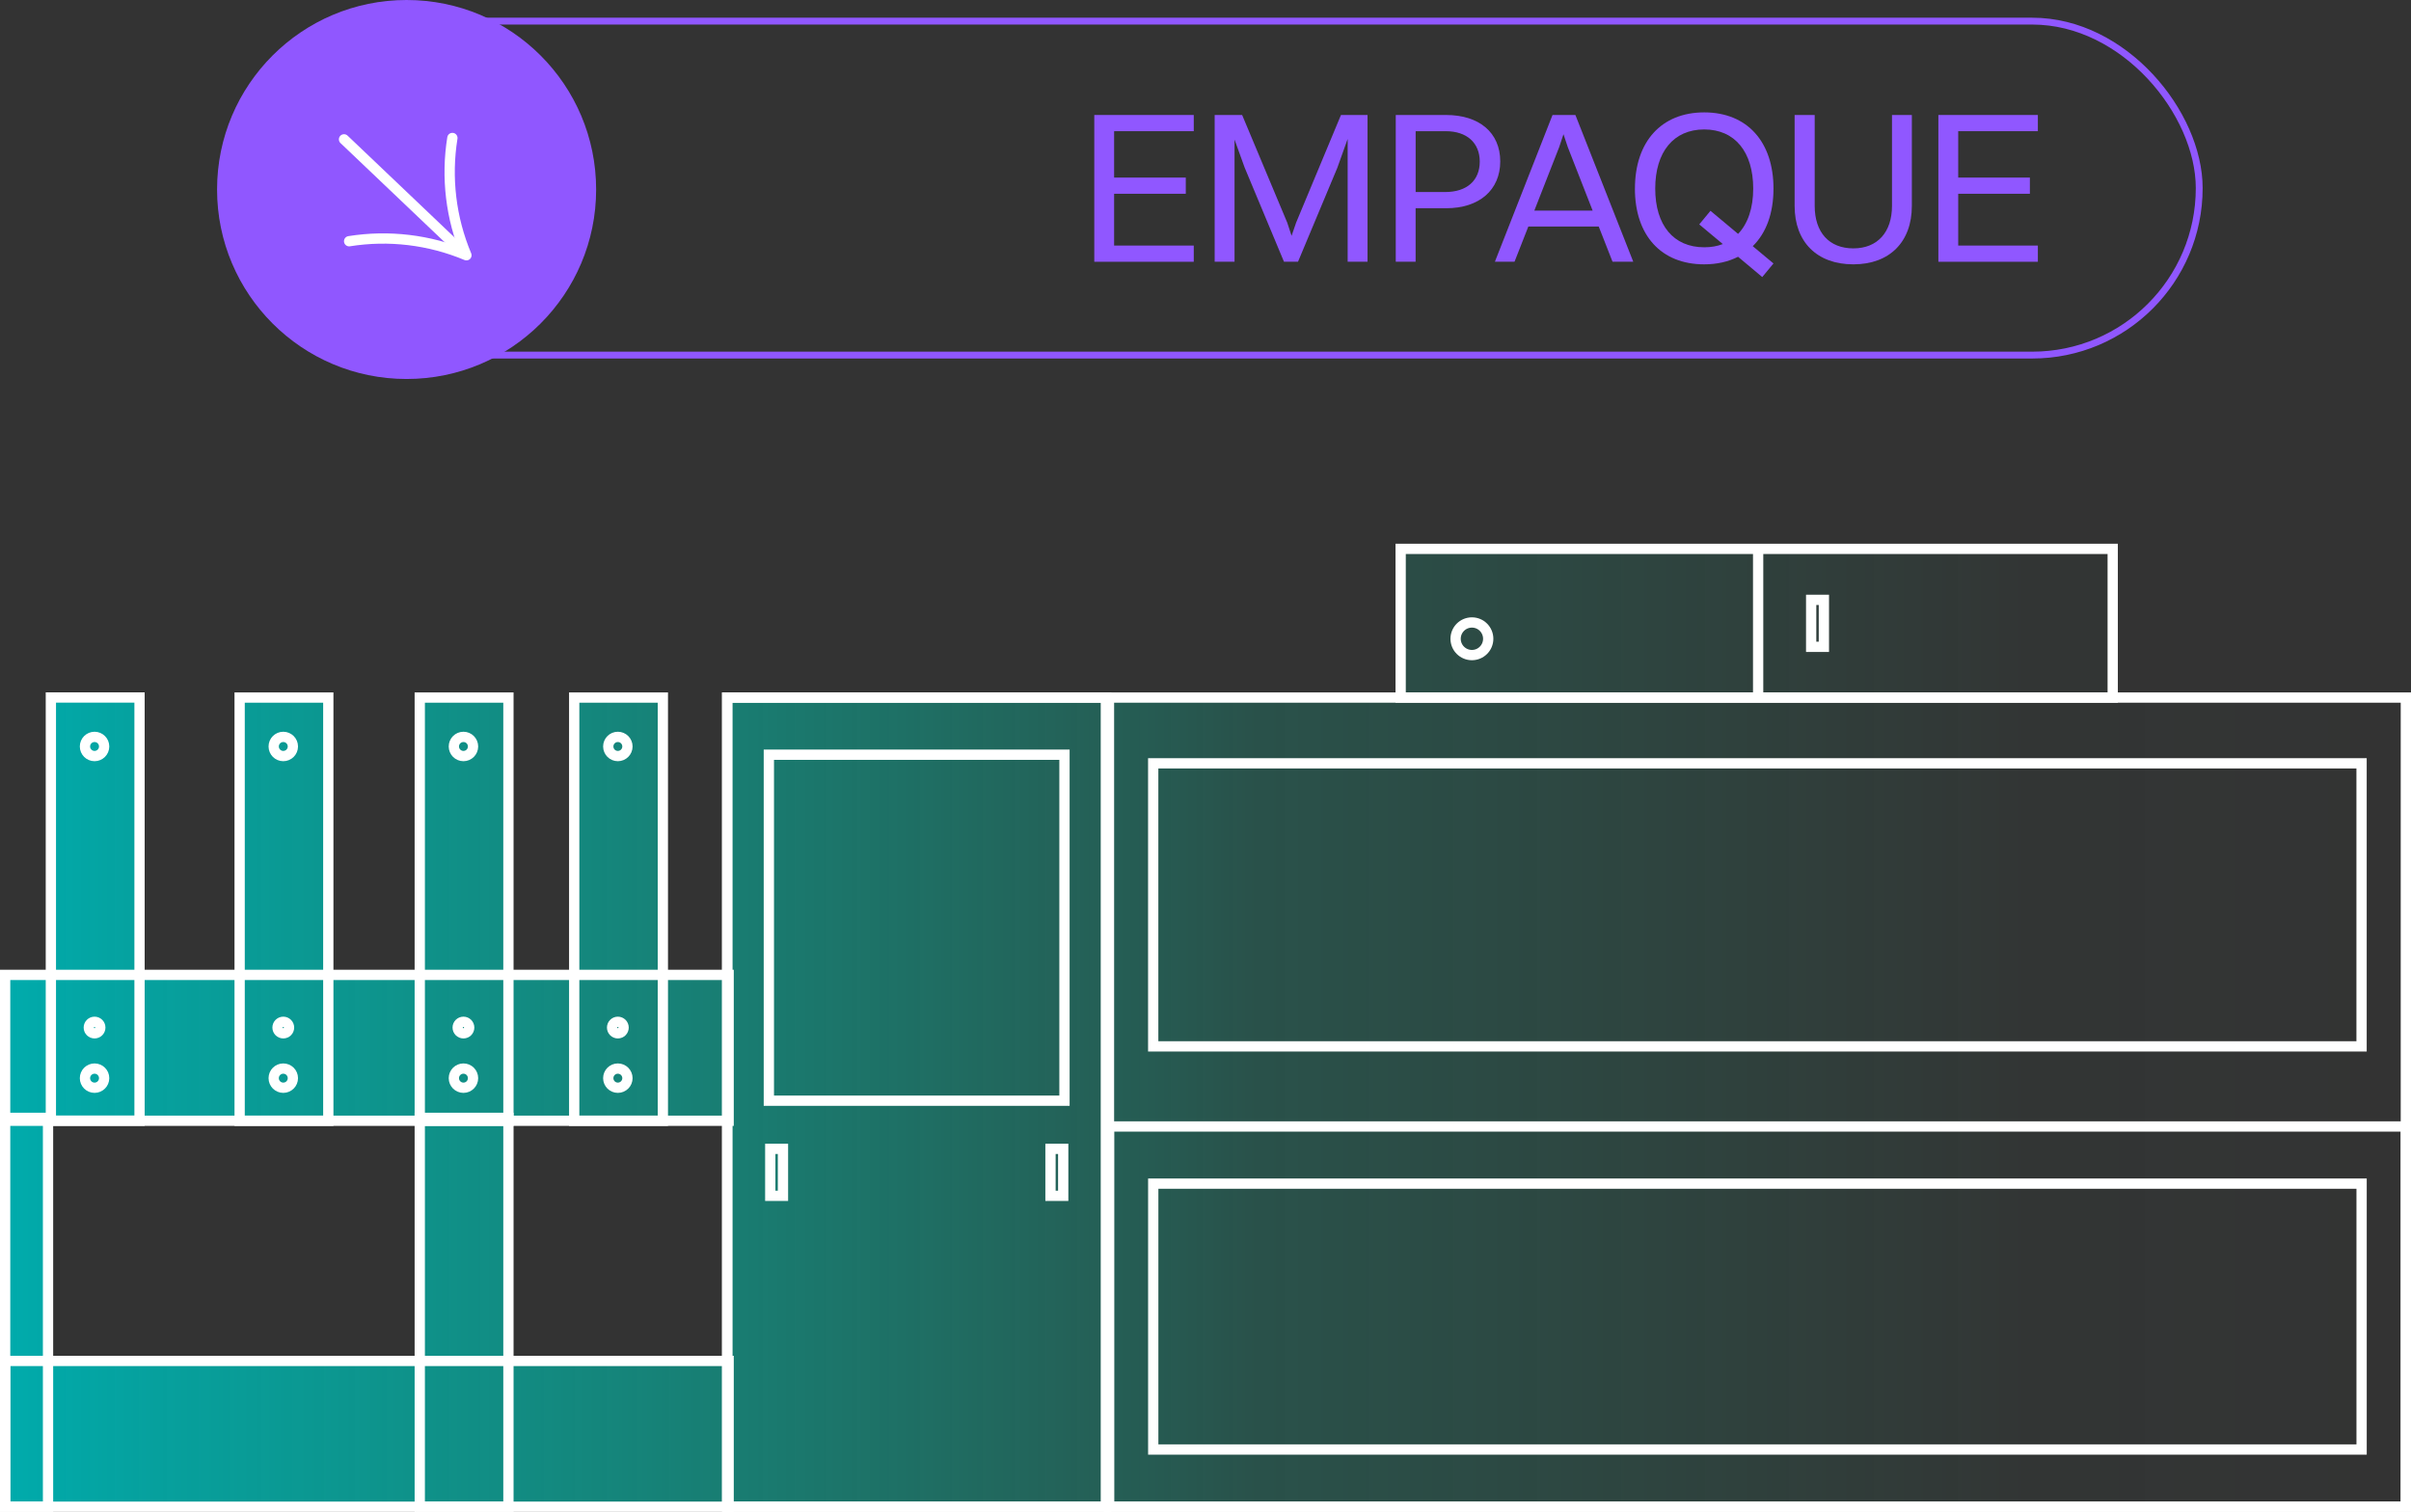
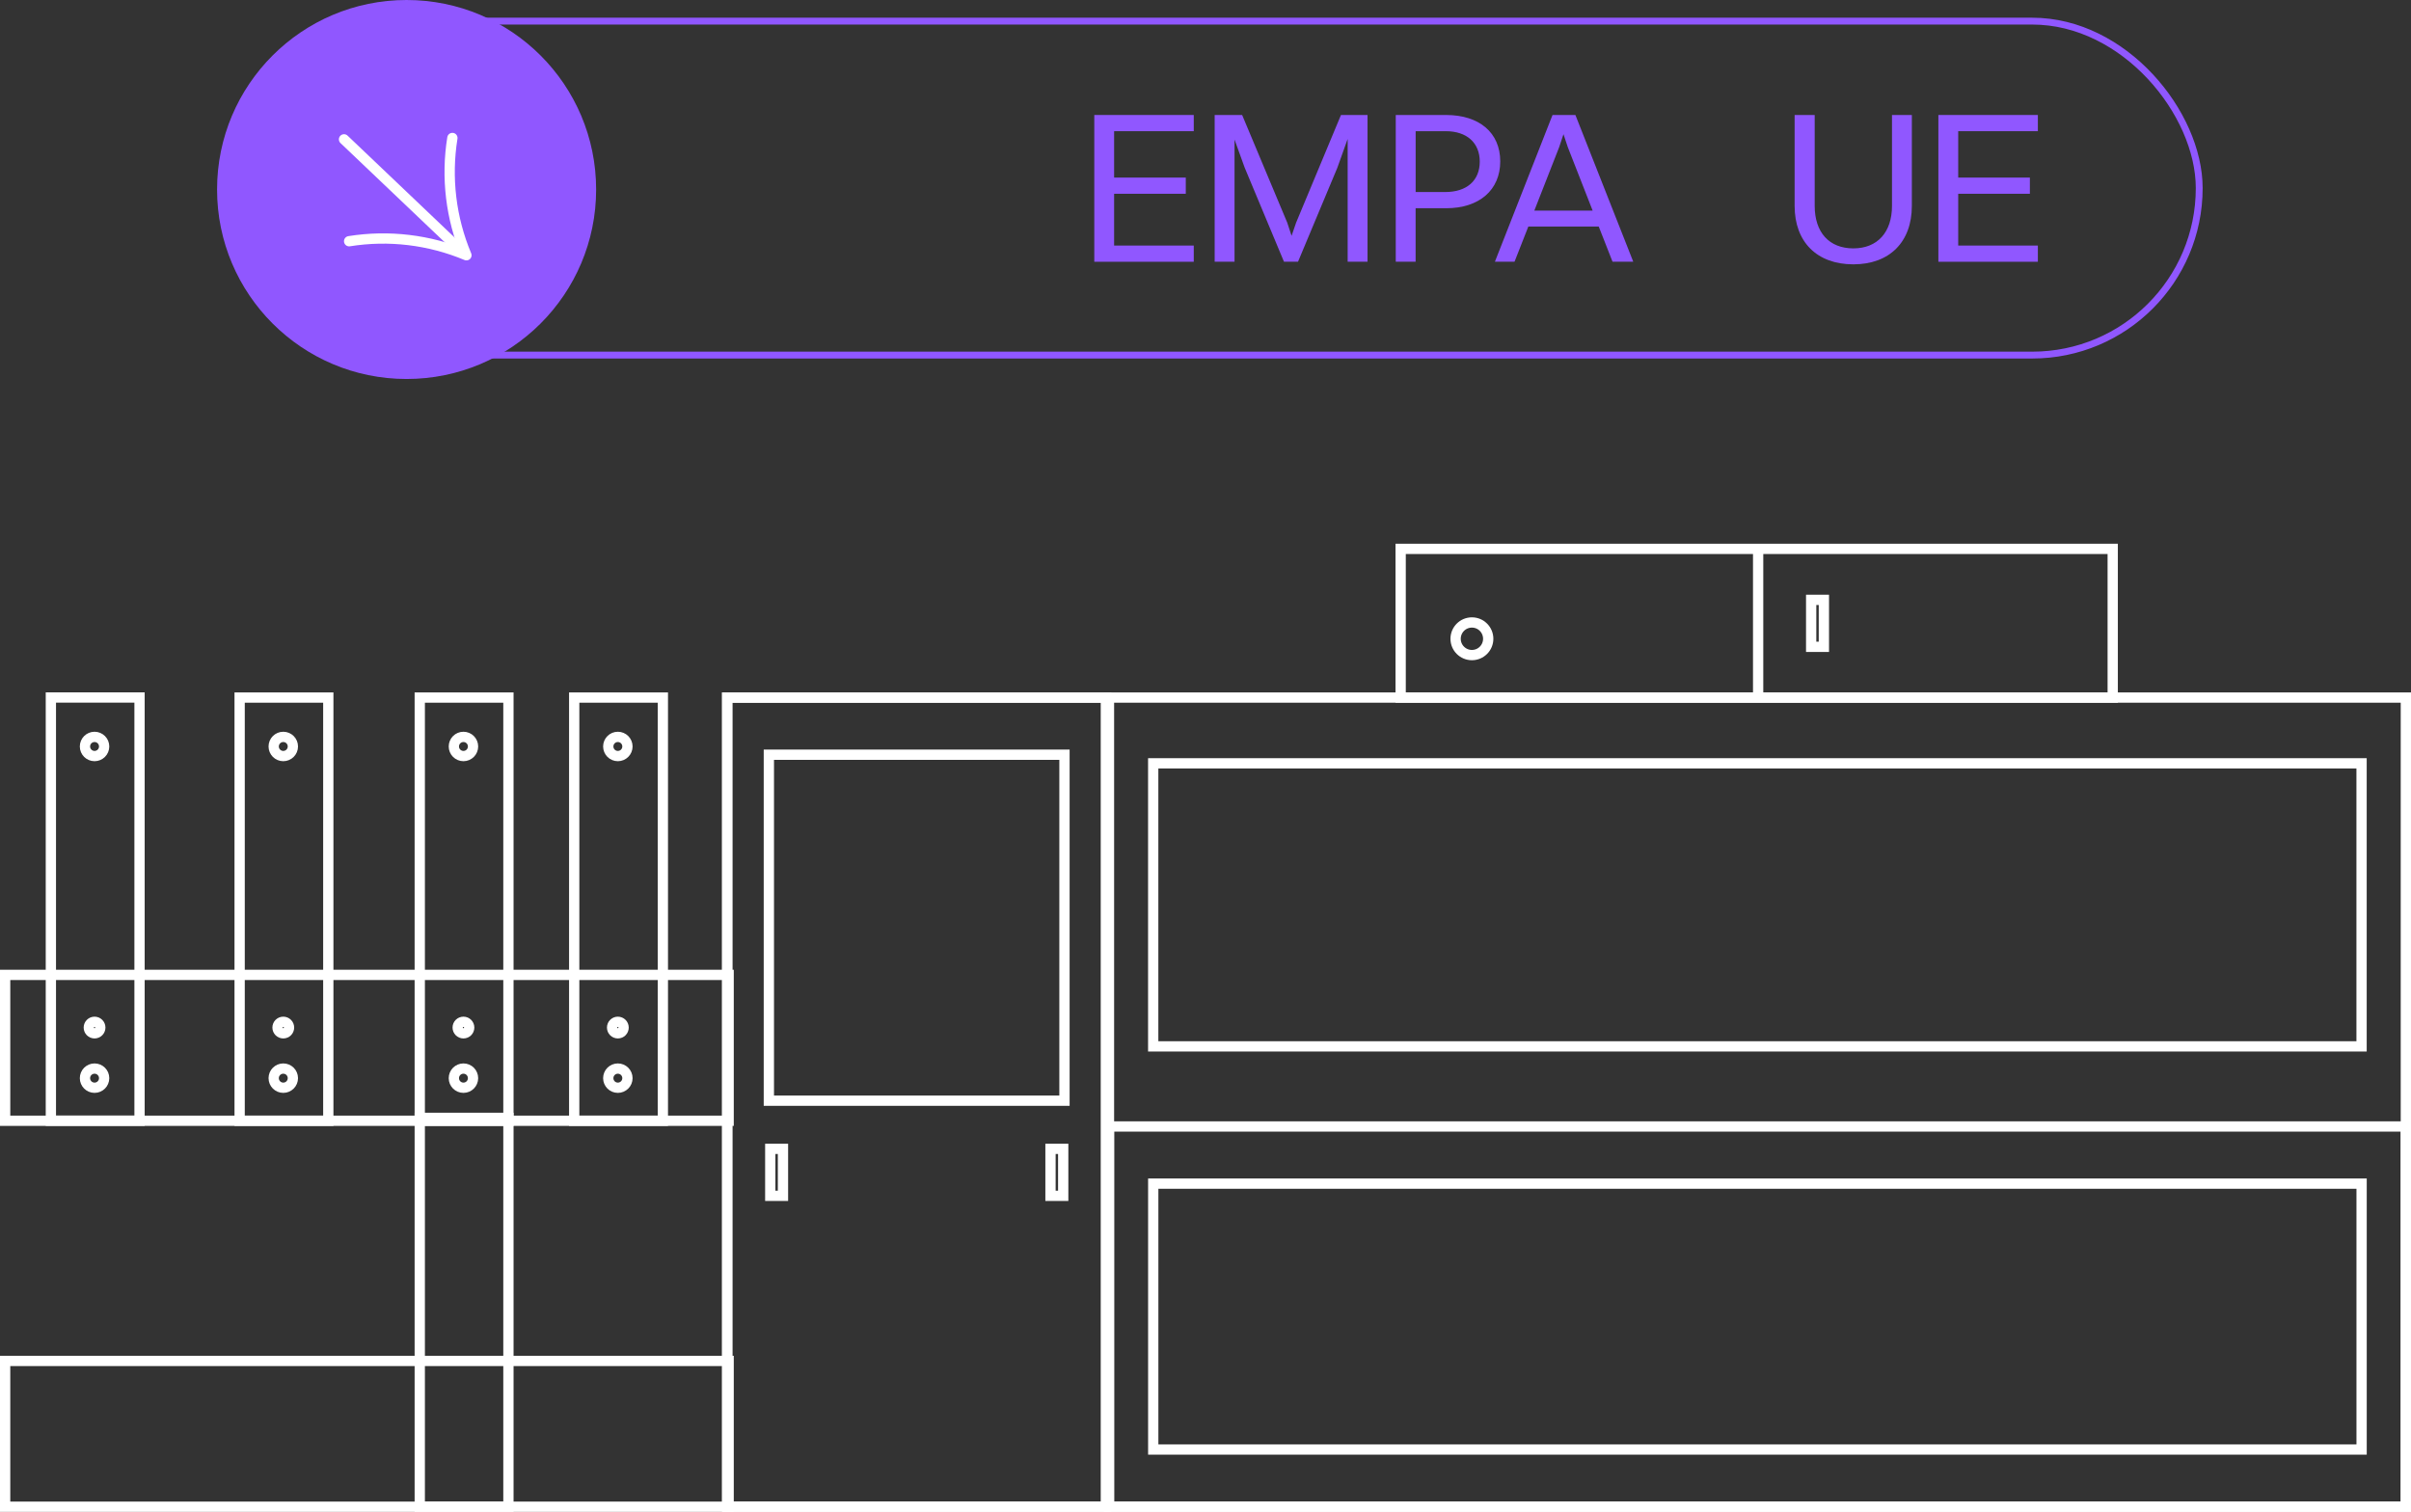
<svg xmlns="http://www.w3.org/2000/svg" id="Capa_1" data-name="Capa 1" viewBox="0 0 703.77 441.37">
  <rect x="0" y="0" width="703.77" height="441.37" fill="#333333" stroke="none" />
  <defs>
    <style>
      .cls-1 {
        stroke-linecap: round;
        stroke-linejoin: round;
      }

      .cls-1, .cls-2, .cls-3 {
        fill: none;
      }

      .cls-1, .cls-3 {
        stroke: #fff;
        stroke-width: 3px;
      }

      .cls-2 {
        stroke: #9057ff;
        stroke-width: 2px;
      }

      .cls-2, .cls-3 {
        stroke-miterlimit: 10;
      }

      .cls-4 {
        fill: #9057ff;
      }

      .cls-4, .cls-5 {
        stroke-width: 0px;
      }

      .cls-5 {
        fill: url(#Degradado_sin_nombre_104);
      }
    </style>
    <linearGradient id="Degradado_sin_nombre_104" data-name="Degradado sin nombre 104" x1="1.5" y1="300.05" x2="702.27" y2="300.05" gradientUnits="userSpaceOnUse">
      <stop offset="0" stop-color="#00abac" />
      <stop offset=".06" stop-color="rgba(0, 175, 172, .94)" stop-opacity=".94" />
      <stop offset=".52" stop-color="rgba(0, 209, 172, .44)" stop-opacity=".44" />
      <stop offset=".84" stop-color="rgba(0, 230, 172, .12)" stop-opacity=".12" />
      <stop offset="1" stop-color="#00efac" stop-opacity="0" />
    </linearGradient>
  </defs>
  <g>
    <g>
      <path class="cls-4" d="M319.42,33.57h29.04v4.73h-23.25v13.54h20.92v4.73h-20.92v15.12h23.25v4.73h-29.04v-42.84Z" />
      <path class="cls-4" d="M354.58,33.57h8l13.17,31.44,1.26,3.84,1.32-3.84,13.1-31.44h7.75v42.84h-5.8v-35.85l-3.02,8.44-11.47,27.41h-4.1l-11.47-27.47-2.96-8.19v35.66h-5.8v-42.84Z" />
      <path class="cls-4" d="M407.43,33.57h14.68c9.7,0,15.81,5.17,15.81,13.55s-6.17,13.67-15.75,13.67h-8.95v15.62h-5.8v-42.84ZM413.23,38.29v17.77h8.63c6.36,0,10.08-3.4,10.08-8.88s-3.78-8.88-9.89-8.88h-8.82Z" />
      <path class="cls-4" d="M466.66,66.14h-20.54l-4.03,10.27h-5.73l16.82-42.84h6.68l16.89,42.84h-6.05l-4.03-10.27ZM447.88,61.48h17.01l-7.25-18.52-1.26-3.78-1.26,3.78-7.25,18.52Z" />
-       <path class="cls-4" d="M477.24,55.05c0-13.67,7.69-22.24,20.22-22.24s20.22,8.57,20.22,22.24c0,7.25-2.14,12.98-6.05,16.82l6.05,5.04-3.28,3.97-7.06-5.92c-2.84,1.45-6.17,2.21-9.89,2.21-12.54,0-20.22-8.44-20.22-22.12ZM502.88,71.24l-6.87-5.73,3.28-3.97,8.06,6.74c2.83-2.96,4.41-7.5,4.41-13.23,0-10.71-5.36-17.26-14.3-17.26s-14.3,6.55-14.3,17.26,5.35,17.14,14.3,17.14c2.02,0,3.78-.31,5.42-.94Z" />
      <path class="cls-4" d="M540.99,77.17c-10.58,0-17.14-6.49-17.14-17.07v-26.53h5.86v26.53c0,7.75,4.22,12.41,11.28,12.41s11.28-4.73,11.28-12.41v-26.53h5.8v26.53c0,10.58-6.55,17.07-17.07,17.07Z" />
      <path class="cls-4" d="M565.81,33.57h29.04v4.73h-23.25v13.54h20.92v4.73h-20.92v15.12h23.25v4.73h-29.04v-42.84Z" />
    </g>
    <rect class="cls-2" x="70.56" y="6.17" width="571.38" height="97.49" rx="48.74" ry="48.74" transform="translate(712.51 109.83) rotate(-180)" />
    <path class="cls-4" d="M174.01,55.32c0,30.55-24.77,55.32-55.33,55.32-30.55,0-55.32-24.77-55.32-55.32,0-30.55,24.77-55.32,55.32-55.32s55.33,24.77,55.33,55.32" />
    <g>
      <path class="cls-1" d="M132.05,40.28h0c-1.86,11.57-.44,23.43,4.1,34.24-10.81-4.53-22.67-5.95-34.24-4.1" />
      <line class="cls-1" x1="100.42" y1="40.68" x2="135.37" y2="73.95" />
    </g>
  </g>
  <g>
-     <path class="cls-5" d="M616.7,203.64v-43.41h-207.85v43.41h-196.58v80.97h-18.78v-80.97h-25.88v80.97h-19.2v-80.97h-25.88v80.97h-26.71v-80.97h-25.88v80.97h-29.22v-80.97H14.86v80.97H1.5v155.26h700.77v-236.23h-85.56ZM122.54,397.3H14.02v-70.12h108.52v70.12ZM212.27,397.3h-63.86v-70.12h63.86v70.12Z" />
    <g>
      <rect class="cls-3" x="323.71" y="203.64" width="378.56" height="236.23" />
      <rect class="cls-3" x="323.71" y="328.85" width="378.56" height="111.02" />
      <rect class="cls-3" x="474.17" y="208" width="77.63" height="352.72" transform="translate(897.35 -128.63) rotate(90)" />
      <rect class="cls-3" x="471.67" y="87.8" width="82.64" height="352.72" transform="translate(777.14 -248.83) rotate(90)" />
      <rect class="cls-3" x="212.27" y="203.64" width="110.6" height="236.23" />
      <rect class="cls-3" x="212.27" y="203.64" width="110.6" height="236.23" />
      <rect class="cls-3" x="217.07" y="227.69" width="101" height="86.29" transform="translate(538.41 3.26) rotate(90)" />
      <rect class="cls-3" x="491.08" y="78.01" width="43.41" height="207.85" transform="translate(694.71 -330.84) rotate(90)" />
      <rect class="cls-3" x="85.81" y="312.99" width="42.57" height="211.19" transform="translate(525.68 311.49) rotate(90)" />
      <rect class="cls-3" x="85.81" y="200.3" width="42.57" height="211.19" transform="translate(412.99 198.8) rotate(90)" />
      <rect class="cls-3" x="-33.98" y="252.47" width="123.54" height="25.88" transform="translate(293.2 237.61) rotate(90)" />
      <rect class="cls-3" x="21.12" y="252.47" width="123.54" height="25.88" transform="translate(348.3 182.52) rotate(90)" />
      <rect class="cls-3" x="73.71" y="252.47" width="123.54" height="25.88" transform="translate(400.88 129.93) rotate(90)" />
      <rect class="cls-3" x="78.71" y="370.17" width="113.52" height="25.88" transform="translate(518.58 247.63) rotate(90)" />
-       <rect class="cls-3" x="-49" y="376.85" width="113.52" height="12.52" transform="translate(390.87 375.35) rotate(90)" />
      <rect class="cls-3" x="118.78" y="252.47" width="123.54" height="25.88" transform="translate(445.96 84.86) rotate(90)" />
      <circle class="cls-3" cx="429.65" cy="186.48" r="4.76" />
      <circle class="cls-3" cx="180.35" cy="314.75" r="2.8" />
      <circle class="cls-3" cx="180.35" cy="299.98" r="1.68" />
      <circle class="cls-3" cx="135.28" cy="314.75" r="2.8" />
      <circle class="cls-3" cx="135.28" cy="299.98" r="1.68" />
      <circle class="cls-3" cx="82.69" cy="314.75" r="2.8" />
      <circle class="cls-3" cx="82.69" cy="299.98" r="1.68" />
      <circle class="cls-3" cx="27.6" cy="314.75" r="2.8" />
      <circle class="cls-3" cx="180.35" cy="217.92" r="2.8" />
      <circle class="cls-3" cx="135.28" cy="217.92" r="2.8" />
      <circle class="cls-3" cx="82.69" cy="217.92" r="2.8" />
      <circle class="cls-3" cx="27.6" cy="217.92" r="2.8" />
      <circle class="cls-3" cx="27.6" cy="299.98" r="1.68" />
      <rect class="cls-3" x="528.68" y="175.12" width="3.71" height="13.71" />
      <rect class="cls-3" x="224.84" y="335.39" width="3.71" height="13.71" />
      <rect class="cls-3" x="306.64" y="335.39" width="3.71" height="13.71" />
      <line class="cls-3" x1="513.2" y1="160.23" x2="513.2" y2="202.8" />
    </g>
  </g>
</svg>